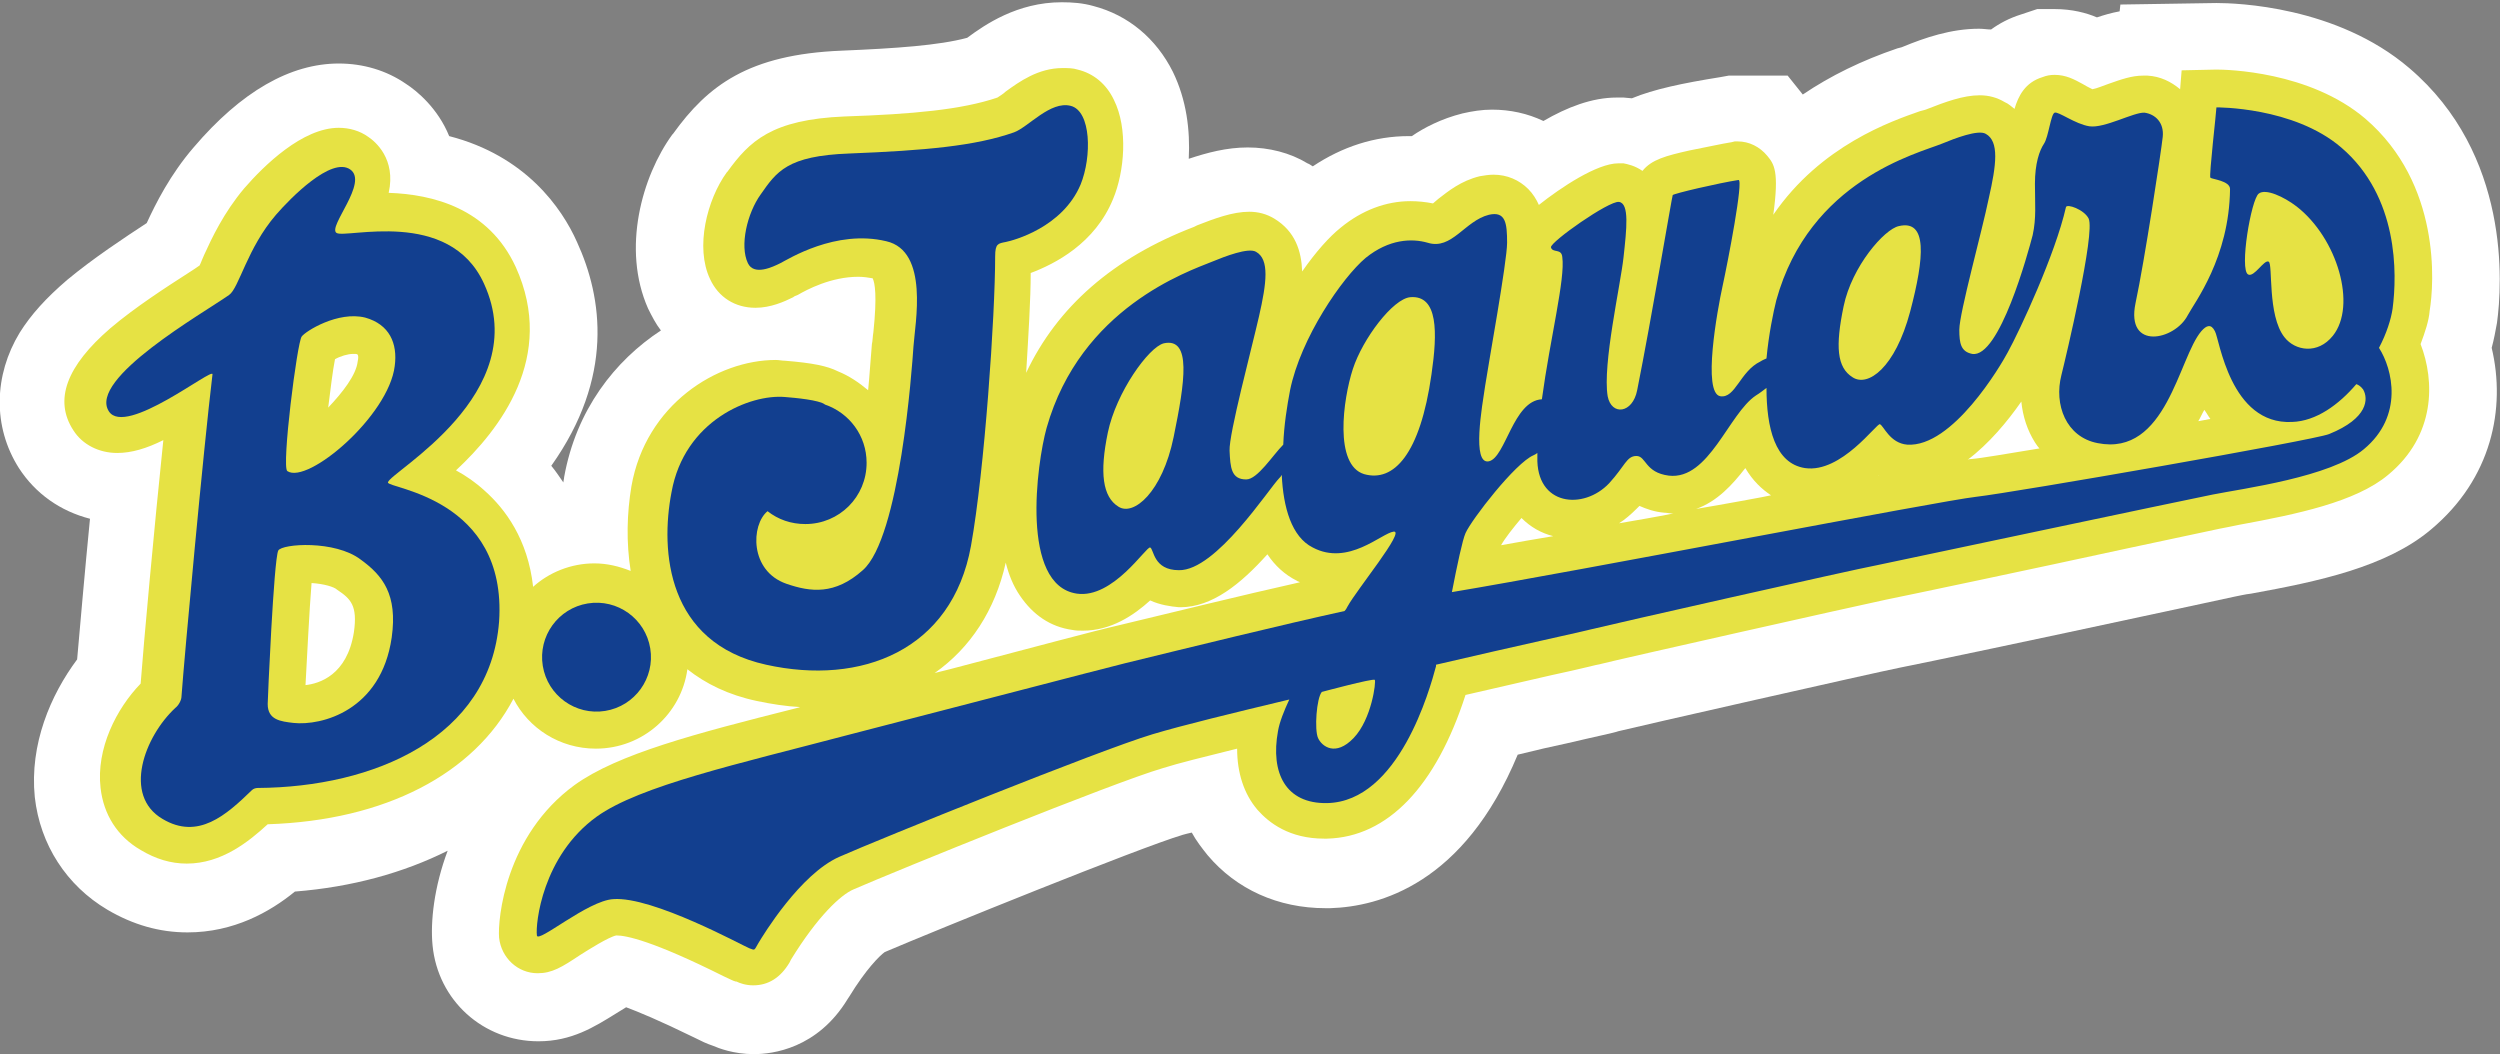
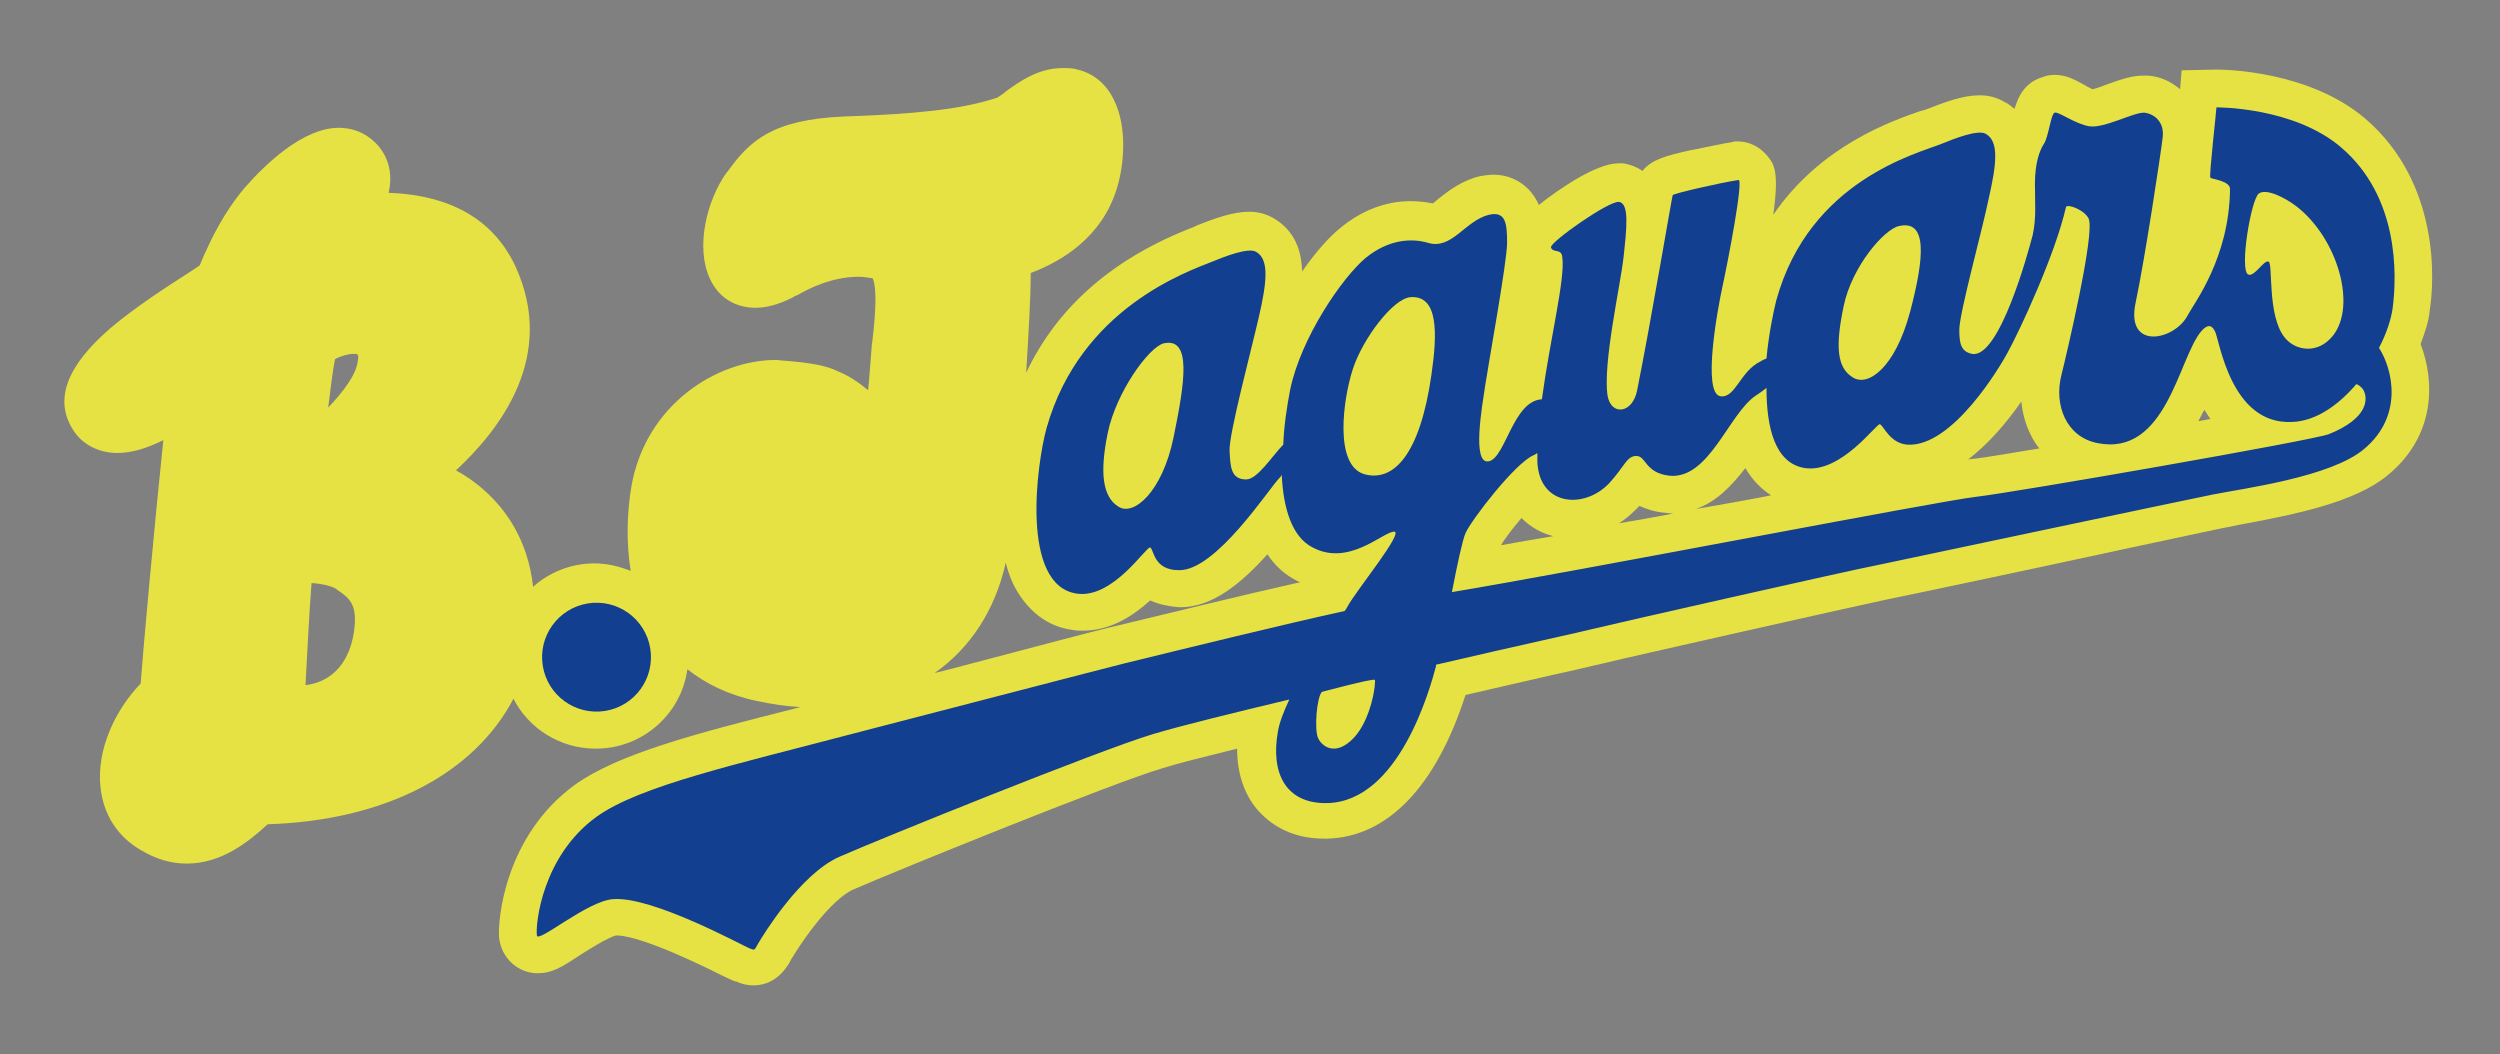
<svg xmlns="http://www.w3.org/2000/svg" version="1.1" id="レイヤー_1" x="0px" y="0px" viewBox="0 0 330.6 139.4" style="enable-background:new 0 0 330.6 139.4;" xml:space="preserve">
  <rect x="0" y="0" width="330.6" height="139.4" fill="#808080" stroke="none" />
  <style type="text/css">
	.st0{fill:#FFFFFF;}
	.st1{fill:#E6E244;}
	.st2{fill:#123F8F;}
</style>
  <g>
-     <path class="st0" d="M318.6,9c-9.6-8.2-22.9-8.6-25.5-8.6l-12.7,0.2l-0.1,0.9c-1.1,0.2-2.1,0.5-3,0.8c-1.4-0.6-3.3-1.1-5.6-1.1   l-2.3,0l-2.1,0.7c-1.6,0.5-2.9,1.2-4,2c-0.5,0-1-0.1-1.6-0.1c-3.7,0-7.2,1.2-10.1,2.4c-0.2,0.1-0.4,0.1-0.7,0.2   c-4.7,1.6-8.8,3.6-12.5,6.1l-2-2.5l-7.8,0l-1.1,0.2c-5,0.8-8.8,1.6-11.7,2.8c0,0-1.1-0.1-1.1-0.1h-0.9c-3.3,0-6.6,1.3-9.7,3.1   c-2.1-1-4.4-1.5-6.8-1.5c-1.3,0-2.6,0.2-3.9,0.5c-2.8,0.7-5.1,1.9-6.7,3c-0.1,0-0.2,0-0.4,0c-4.5,0-8.8,1.4-12.7,4   c-0.2-0.1-0.4-0.3-0.7-0.4c-2.3-1.4-5.1-2.1-7.9-2.1c-2.8,0-5.4,0.7-7.8,1.5c0.2-3.8-0.3-7.8-2.1-11.5c-2.2-4.4-5.9-7.5-10.5-8.7   c-1.4-0.4-2.8-0.5-4.2-0.5c-5.9,0-10.2,3-12.5,4.7c-3.7,1-9.4,1.4-16.6,1.7c-12.3,0.5-17.7,4.6-22.3,11l-0.1,0.1   c-4,5.5-6.7,15.1-3.2,23c0.5,1,1,2,1.7,2.9c-6.1,4-11.2,10.5-12.8,19.4c0,0.2-0.1,0.5-0.1,0.7c-0.5-0.7-1-1.5-1.6-2.2   c8.3-11.7,6.8-22.2,3.4-29.6c-2-4.5-6.8-11.4-16.9-14c-1.5-3.7-4.3-6-5.7-6.9c-2.6-1.8-5.7-2.7-8.9-2.7c-6.4,0-12.9,3.7-19.2,11.1   c-3.1,3.6-5,7.4-6.2,10c-2.9,1.9-7,4.6-10.5,7.5c-2.8,2.4-4.8,4.6-6.3,7C-0.8,49.6-1,56.4,2.5,61.9c2.2,3.4,5.5,5.7,9.4,6.7   c-0.7,7.1-1.3,14.1-1.7,18.6c-3.5,4.7-6.3,11.2-5.6,18.2c0.7,6.3,4.2,11.7,9.6,14.9c3.4,2,6.9,3,10.6,3c0,0,0,0,0,0   c6.1,0,10.9-2.7,14.2-5.4c7.6-0.6,14.4-2.5,20.2-5.4c-1.8,4.8-2.3,9.4-2,12.5c0.7,7.3,6.7,12.7,14,12.7c4.4,0,7.4-1.9,10.3-3.7   c0.3-0.2,0.8-0.5,1.3-0.8c1.6,0.6,4.3,1.7,9,4c1,0.5,1.6,0.8,2.5,1.1c0.7,0.3,2.7,1.1,5.4,1.1c2.4,0,8.4-0.7,12.4-7.3l0.2-0.3   c2.2-3.6,4-5.4,4.7-5.9c6.8-2.9,33.7-13.8,39.4-15.5c0.4-0.1,0.7-0.2,1.2-0.3c0.6,1.1,1.3,2,2.1,3c3.8,4.5,9.3,7,15.6,7l0.6,0   c6.5-0.2,17.7-3.2,24.8-20.3c2.4-0.6,4.6-1.1,6.5-1.5c3.8-0.9,6.3-1.4,6.8-1.6c2.4-0.6,33.7-7.7,37.2-8.4   c2.6-0.5,19.7-4.1,32.2-6.8c6-1.3,10.8-2.3,12.1-2.6c0.6-0.1,1.3-0.3,2.2-0.4c8.8-1.6,17.9-3.5,23.8-8.5c8-6.7,9.9-16,8-24   c0.3-1.1,0.5-2.2,0.7-3.3C330.9,37.6,332,20.4,318.6,9z M81.2,91.4c-1.3,0.5-2.5,1-3.7,1.5c0.6-1.5,1-3.1,1.4-4.7   C79.7,89.4,80.4,90.4,81.2,91.4z" />
    <path class="st1" d="M312.8,15.7c-7.4-6.3-18.4-6.5-19.7-6.5l-4.6,0.1l-0.2,2.5c-1.2-1-2.6-1.7-4.3-1.8c-0.2,0-0.4,0-0.6,0   c-1.5,0-2.9,0.5-4.6,1.1c-0.6,0.2-1.5,0.6-2.1,0.7c-0.4-0.2-1-0.5-1.3-0.7c-1.1-0.6-2.2-1.2-3.7-1.2c-0.6,0-1.1,0.1-1.6,0.3   c-2.3,0.7-3.2,2.5-3.7,4.2c-0.4-0.3-0.8-0.7-1.3-0.9c-1-0.6-2.1-0.9-3.3-0.9c-2.2,0-4.6,0.9-6.9,1.8c-0.2,0.1-0.6,0.2-1,0.3   c-3.7,1.3-13.1,4.5-19.4,13.7c0.8-5.8,0.1-6.7-0.8-7.8c-1-1.2-2.4-1.9-3.9-1.9l-0.4,0l-0.4,0.1c-1.3,0.2-3.5,0.7-5.6,1.1   c-3.1,0.7-5,1.2-6.2,2.7c-1-0.7-2-0.9-2.5-1c-0.2,0-0.5,0-0.7,0c-2.8,0-7.6,3.2-10.5,5.5c-0.3-0.7-0.8-1.5-1.4-2.1   c-1.2-1.2-2.8-1.9-4.6-1.9c-0.6,0-1.2,0.1-1.8,0.2c-2.5,0.6-4.2,2-5.5,3c-0.2,0.2-0.5,0.4-0.7,0.6c-1-0.2-2-0.3-3-0.3   c-3.2,0-6.4,1.2-9.2,3.5c-1.5,1.2-3.3,3.2-5.1,5.8c-0.1-2.7-0.9-5.3-3.7-7c-1-0.6-2.1-0.9-3.3-0.9c-2.2,0-4.6,0.9-6.9,1.8l-0.4,0.2   c-10.7,4.1-18.1,10.6-22.2,19.3c0.3-5,0.6-9.7,0.6-13.2c3.2-1.2,8.5-3.9,10.9-9.8c1.5-3.6,2-9.3,0.1-13.1c-1-2.1-2.7-3.5-4.8-4   c-0.6-0.2-1.3-0.2-2-0.2c-3.2,0-5.7,1.8-7.5,3.1c-0.3,0.3-0.8,0.6-1.1,0.8c-4.7,1.6-11.2,2.2-20.2,2.5c-9.7,0.4-12.6,3.3-15.5,7.3   l-0.1,0.1c-2.6,3.6-4.2,9.9-2.2,14.1c1.1,2.4,3.3,3.8,6,3.8c2,0,3.8-0.8,5-1.4c0.1-0.1,0.3-0.2,0.6-0.3c1.2-0.7,4.4-2.4,8-2.4   c0.7,0,1.3,0.1,1.9,0.2c0.3,0.6,0.6,2.3,0.1,7.1c-0.1,0.6-0.1,1.2-0.2,1.6c-0.2,2.2-0.3,4.2-0.5,6.1c-1.2-1-2.5-1.9-4-2.5   c-1.4-0.7-3.3-1.1-7-1.4c-0.4,0-0.8-0.1-1.2-0.1c-7.8,0-17.2,5.9-19.1,16.7c-0.6,3.6-0.7,7.4-0.1,11.2c-1.5-0.6-3.1-1-4.8-1   c-3.1,0-6,1.2-8.1,3.1c-0.7-6.3-3.7-10.3-6.4-12.7c-1.2-1.1-2.5-2-3.8-2.7c5.8-5.4,13.3-15,7.9-26.9c-3.6-7.8-11-9.6-16.8-9.8   c1-4.5-1.8-6.8-2.7-7.4c-1.1-0.8-2.5-1.2-3.9-1.2c-4.8,0-9.9,5-12.5,8c-2.7,3.2-4.3,6.6-5.3,8.8c-0.2,0.4-0.4,1-0.6,1.4   c-0.4,0.3-0.9,0.6-1.5,1c-2.8,1.8-7,4.5-10.3,7.3c-5.8,5-7.5,9.5-4.9,13.5c1.2,1.9,3.4,3,5.8,3c1.9,0,3.9-0.6,6.1-1.7   c-1.2,11.5-2.6,26.9-3,32.2c-3.2,3.3-5.9,8.6-5.3,13.8c0.4,3.5,2.2,6.4,5.3,8.2c2,1.2,4,1.8,6.1,1.8c4.6,0,8.2-2.9,10.7-5.2   c15.6-0.5,27.3-6.7,32.5-16.6c2,3.9,6.1,6.6,10.9,6.6c6.2,0,11.3-4.6,12.1-10.5c2.4,1.9,5.4,3.4,9.2,4.2c1.9,0.4,3.8,0.7,5.7,0.8   c-0.2,0.1-0.4,0.1-0.7,0.2c-13.1,3.3-23.4,6-29.1,10.1c-9.2,6.7-10.2,17.8-10,20.2c0.3,2.7,2.5,4.7,5.1,4.7c1.9,0,3.2-0.8,5.6-2.4   c1.1-0.7,3.8-2.4,4.8-2.6c0,0,0,0,0,0c1.3,0,4.8,0.7,14.2,5.4c0.9,0.4,1.2,0.6,1.6,0.7l0.1,0c0.4,0.2,1.2,0.5,2.2,0.5   c2,0,3.6-1,4.8-3l0.2-0.4c3.5-5.7,6.6-8.6,8.3-9.3c5.5-2.4,34.3-14.1,40.8-16c2.2-0.7,5.5-1.5,9.9-2.6c0,3.2,0.9,6,2.7,8.1   c1.5,1.7,4.2,3.8,8.8,3.8c0.1,0,0.2,0,0.4,0c8-0.2,14.4-6.9,18.3-19c4.3-1,8.2-1.9,11.3-2.6c4.2-0.9,6-1.4,6.6-1.5   c2.3-0.6,33.9-7.7,37.7-8.5c2.5-0.5,19.6-4.1,32-6.8c6-1.3,10.9-2.3,12.2-2.6c0.6-0.1,1.5-0.3,2.5-0.5c7.6-1.4,15.4-3,19.7-6.6   c6.3-5.2,6.2-12.4,4.3-17.3c0.6-1.6,1.1-3.1,1.2-4.4C321.9,37.5,322.8,24.3,312.8,15.7z M46.8,83.6c-0.9,5.7-4.6,6.8-6.4,7   c0.2-3.6,0.5-9.8,0.8-13.5c1.6,0.1,3,0.5,3.4,0.9C46.4,79.2,47.3,80.1,46.8,83.6z M47.3,47.8c-0.2,1.8-2,4.1-3.9,6.1   c0.3-2.4,0.6-4.9,0.9-6.4c0.7-0.4,1.7-0.7,2.4-0.7c0.2,0,0.3,0,0.3,0c0.2,0,0.3,0.1,0.3,0.1C47.4,47.1,47.4,47.3,47.3,47.8z    M147.9,82.7c-3.1,0.7-12,3.1-22.3,5.8c-0.7,0.2-1.3,0.3-2,0.5c4.7-3.3,8-8.3,9.4-14.6c0.4,1.6,1,3.1,1.9,4.4   c1.7,2.5,4,4.1,6.9,4.5c0.5,0.1,0.9,0.1,1.4,0.1c3.7,0,6.7-2,8.9-4c1.3,0.6,2.7,0.8,3.8,0.9l0.2,0c4.2,0,8-3.1,11.5-7   c1,1.5,2.3,2.7,3.9,3.5c0.1,0.1,0.3,0.1,0.4,0.2C164.3,78.7,155,81,147.9,82.7z M198.5,72.1c0.5-0.9,1.6-2.3,2.7-3.6   c1.2,1.2,2.6,2,4.2,2.4C203,71.3,200.7,71.7,198.5,72.1z M214.1,69.2c0.8-0.5,1.6-1.2,2.3-1.9c0.1-0.1,0.3-0.3,0.4-0.4   c0.9,0.4,2,0.8,3.3,0.9c0.3,0,0.7,0.1,1,0.1c0.1,0,0.1,0,0.2,0C218.8,68.4,216.4,68.8,214.1,69.2z M224.3,67.3   c2.8-1,4.8-3.2,6.5-5.4c1,1.7,2.2,2.8,3.4,3.6C233.9,65.6,227.3,66.8,224.3,67.3z M248.4,62.9C248.5,62.8,248.5,62.8,248.4,62.9   c0.1-0.1,0.1,0,0.2,0C248.5,62.8,248.5,62.9,248.4,62.9z M260.7,60.7c-0.1,0-0.3,0-0.5,0.1c2.8-2.1,5.3-5.1,7.1-7.7   c0.2,2,0.8,3.8,1.8,5.4c0.2,0.3,0.4,0.6,0.6,0.8C265.4,60,262,60.6,260.7,60.7z M289.3,29.6c0.1-0.6,0.2-1.3,0.3-1.9c0,0,0,0,0,0   C289.5,28.4,289.4,29,289.3,29.6z M290.7,55.7c0.3-0.5,0.5-1,0.8-1.5c0.3,0.4,0.5,0.8,0.8,1.2C291.8,55.5,291.3,55.6,290.7,55.7z" />
    <g>
      <ellipse transform="matrix(0.987 -0.16 0.16 0.987 -12.894 13.758)" class="st2" cx="78.9" cy="86.9" rx="7.2" ry="7.2" />
-       <path class="st2" d="M101.3,87.9c12.6,2.8,24.6-1.9,27.1-15.7c1.8-10,3.2-30.5,3.2-38.3c0-1.7,0.4-1.7,1.4-1.9    c1-0.2,7.5-1.9,9.9-7.6c1.5-3.7,1.4-9.7-1.3-10.4c-2.7-0.7-5.6,2.8-7.5,3.5c-5.1,1.8-11.7,2.4-21.8,2.8c-8.2,0.3-9.6,2.4-11.7,5.4    c-1.8,2.5-2.8,6.8-1.7,9.1c0.8,1.7,3.3,0.5,4.3,0c1-0.5,7.3-4.5,14-2.9c5.7,1.3,3.8,10.9,3.6,13.9c-0.2,3-1.8,25.3-6.7,29.6    c-3.7,3.3-6.9,2.9-10.1,1.8c-4.9-1.7-4.7-7.8-2.5-9.6c1.4,1.1,3.1,1.7,5,1.7c4.5,0,8.1-3.6,8.1-8.1c0-3.6-2.3-6.6-5.5-7.7    c0,0,0,0,0,0c-0.7-0.6-4-0.9-5.3-1c-4.6-0.4-13.3,3.1-15,12.6C87.3,72.9,88.2,85,101.3,87.9z" />
-       <path class="st2" d="M51.3,63.8c0.1-1.3,19.4-11.7,12.7-26.3c-4.6-10.1-18.3-5.9-19.5-6.7c-1.2-0.8,4.3-6.7,1.8-8.4    c-2.5-1.7-7.9,3.8-9.8,6c-3.8,4.4-4.9,9.7-6.2,10.6c-3.4,2.4-18.7,11.1-15.9,15.4c2.2,3.4,13.8-5.9,13.7-4.9    c-1.2,10-3.7,37.1-4.1,42.6c0,0.5-0.4,1.2-0.8,1.5c-4.1,3.8-7,11.6-1.7,14.7c4.7,2.8,8.4-0.5,11.8-3.8c0.2-0.2,0.5-0.3,0.8-0.3    c15.3-0.1,30.7-6.6,31.9-22C67.1,65.8,51.2,64.6,51.3,63.8z M39.9,44.5c0.5-0.7,4.8-3.4,8.4-2.5c3.2,0.9,4.3,3.4,3.9,6.4    C51.4,55,40.7,64.1,38,62.3C37.2,61.8,39.3,45.2,39.9,44.5z M51.8,84.3c-1.4,9.7-9.3,11.7-13,11.3c-1.7-0.2-3.4-0.4-3.4-2.5    c0-0.5,0.8-19.1,1.4-20.3c0.5-0.9,7.5-1.4,10.9,1.2C50.6,76.1,52.6,78.6,51.8,84.3z" />
      <path class="st2" d="M309.6,19.5c-6.3-5.4-16.5-5.3-16.5-5.3c0,0.5-1,9.1-0.8,9.3s2.6,0.4,2.6,1.5c-0.1,9.1-4.7,15-5.6,16.7    c-1.7,3.3-8.2,4.7-6.9-1.6c1.2-5.6,3.4-20.1,3.6-22s-1-3-2.4-3.2c-1.4-0.1-5.3,2.1-7.3,1.8c-1.9-0.3-4.1-2-4.6-1.8    c-0.5,0.2-0.8,3.2-1.4,4.1c-0.6,0.9-1.2,2.6-1.2,5.3c0,2.7,0.2,4.5-0.3,6.8c-0.6,2.3-4.4,16.3-8,15.7c-1.5-0.3-1.7-1.4-1.7-3.2    c0-2.2,3-13,3.9-17.4c1-4.4,1.4-7.5-0.4-8.5c-1-0.6-4.1,0.6-5.8,1.3c-3.2,1.3-17.5,4.8-21.9,20.7c-0.4,1.6-1,4.5-1.3,7.7    c-0.2,0.1-0.5,0.2-0.8,0.4c-2.7,1.3-3.3,4.9-5.3,4.6c-2.4-0.4-0.4-11.4,0.3-14.6c0.7-3.2,2.8-14.1,2.1-14c-2.6,0.4-8.6,1.8-8.7,2    c-0.1,0.2-2.8,16.3-4.7,25.8c-0.6,3.1-3.4,3.4-3.9,0.8c-0.7-4.2,1.7-14.7,2.1-18.4c0.4-3.7,0.8-7.1-0.6-7.3c-1.3-0.2-9.1,5.3-9,6    c0.2,0.8,1.4,0.1,1.5,1.3c0.4,2.9-1.6,10.7-2.7,18.8c-3.8,0.2-4.8,7.7-7,8.2c-2.3,0.5-0.9-7.3-0.5-10s2.9-16.4,2.9-18.9    c0-2.6-0.2-4.2-2.4-3.7c-3.2,0.8-4.9,4.7-8.1,3.7c-2.1-0.6-5.1-0.5-8.2,2c-3.1,2.6-8.6,10.6-10,17.5c-0.4,2.1-0.8,4.6-0.9,7.2    c-1.4,1.4-3.4,4.6-4.9,4.6c-2,0-2.1-1.6-2.2-3.8s2.9-13.4,3.9-17.8c1-4.4,1.4-7.5-0.4-8.5c-1-0.6-4.1,0.6-5.8,1.3    c-3.2,1.3-17.4,6.1-21.9,22c-1.3,4.7-3.5,20.8,4,21.9c4.8,0.7,9.2-6.3,9.7-6.1c0.5,0.2,0.4,3,3.8,3c4.9,0.1,11.9-10.8,13.3-12.2    c0.1-0.1,0.2-0.2,0.3-0.4c0.2,4.3,1.3,8.2,4.1,9.6c4.7,2.5,9.1-1.9,10.7-2.1c1.6-0.2-4.9,7.7-6.1,9.9c-0.1,0.2-0.2,0.4-0.4,0.6    c-8.2,1.8-20.4,4.8-29,6.9c-4.4,1.1-20.8,5.4-36.7,9.5c-14.4,3.8-27.5,6.7-33.2,10.8c-7.2,5.2-8.1,14.2-7.9,15.7    c0.1,1.1,6.7-4.6,10.1-4.8c5.2-0.4,17.2,6.2,18,6.5s0.6,0.3,1.2-0.7c0.6-1,5.5-9.1,10.7-11.4c5.2-2.3,34.4-14.1,41.4-16.2    c4-1.2,10.6-2.8,18.1-4.6c-0.7,1.5-1.3,3-1.5,4.2c-1,5.5,1,9.6,6.5,9.5c9.5-0.2,13.6-15.1,14.4-18.1c0-0.1,0-0.1,0-0.2    c10.7-2.5,19.5-4.4,20.6-4.7c2.4-0.6,34.2-7.8,37.9-8.5c3.8-0.8,40.2-8.5,44.2-9.3c4-0.8,15.6-2.3,20-6c5.3-4.4,3.8-10.6,2-13.4    c1-1.9,1.6-3.8,1.8-5.2C317,36.2,317.2,26,309.6,19.5z M155.2,57.8c-1.5,7.3-5.3,10.5-7.3,9.2c-2.1-1.3-2.5-4.5-1.4-9.8    c1.1-5.3,5.4-11.3,7.4-11.8C157.6,44.6,156.7,50.5,155.2,57.8z M179,97.6c-2.4,2.5-4.2,1.1-4.7,0c-0.5-1.1-0.2-5.3,0.5-6.1    c0,0,6.7-1.8,7-1.6C182,90.1,181.4,95.1,179,97.6z M189.3,49.5c-1.5,10.6-5,14.3-8.9,13.2c-4-1.2-2.8-9.9-1.5-13.9    s5.3-9.3,7.6-9.5C190.2,39,190.1,44,189.3,49.5z M298.7,25.6c0.9-0.7,3.3,0.4,5,1.7c5.4,4.2,8,13.1,4.8,17.1c-2,2.5-5,2-6.4,0.2    c-2.3-2.9-1.5-9.8-2.1-10c-0.6-0.3-1.9,2.1-2.7,1.7C296.1,35.7,297.7,26.3,298.7,25.6z M243.8,40.5c1.1-5.3,5.4-10.2,7.3-10.6    c3.8-0.9,3.4,4.1,1.5,11.3c-2,7.5-5.6,10-7.6,8.7C242.9,48.6,242.7,45.8,243.8,40.5z M308,57.4c-1.9,0.8-41.5,7.7-46.7,8.3    c-4.6,0.5-52.5,9.8-69.3,12.6c0.7-3.6,1.4-6.9,1.8-7.8c0.8-1.8,6.6-9.3,9-10.3c0.2-0.1,0.4-0.2,0.5-0.3c0,0.2,0,0.3,0,0.5    c-0.2,6.5,6.1,7.1,9.5,3.5c2.1-2.3,2.3-3.6,3.6-3.6c1.3,0,1.1,2.2,4.3,2.6c5.3,0.6,7.9-8.2,11.5-10.6c0.5-0.3,1-0.7,1.4-1    c0,5.2,1.1,10,5.1,10.6c4.8,0.7,9.5-6,9.9-5.8c0.5,0.2,1.3,2.5,3.6,2.7c6,0.4,12.4-10.5,13.3-12.2c1.6-2.9,6.3-13,7.7-19.2    c0.1-0.5,2.4,0.3,3,1.5c0.9,1.9-3,18.3-3.6,20.7c-1,3.9,0.6,8.2,4.8,9c9.1,1.8,10.7-11.3,13.7-14.8c0.7-0.8,1.3-1,1.8,0    c0.6,1,2,12.4,10.2,12c3.2-0.1,6.2-2.3,8.5-5c0.3,0.1,0.6,0.3,0.9,0.7C313.2,52.7,313.2,55.3,308,57.4z" />
    </g>
  </g>
</svg>